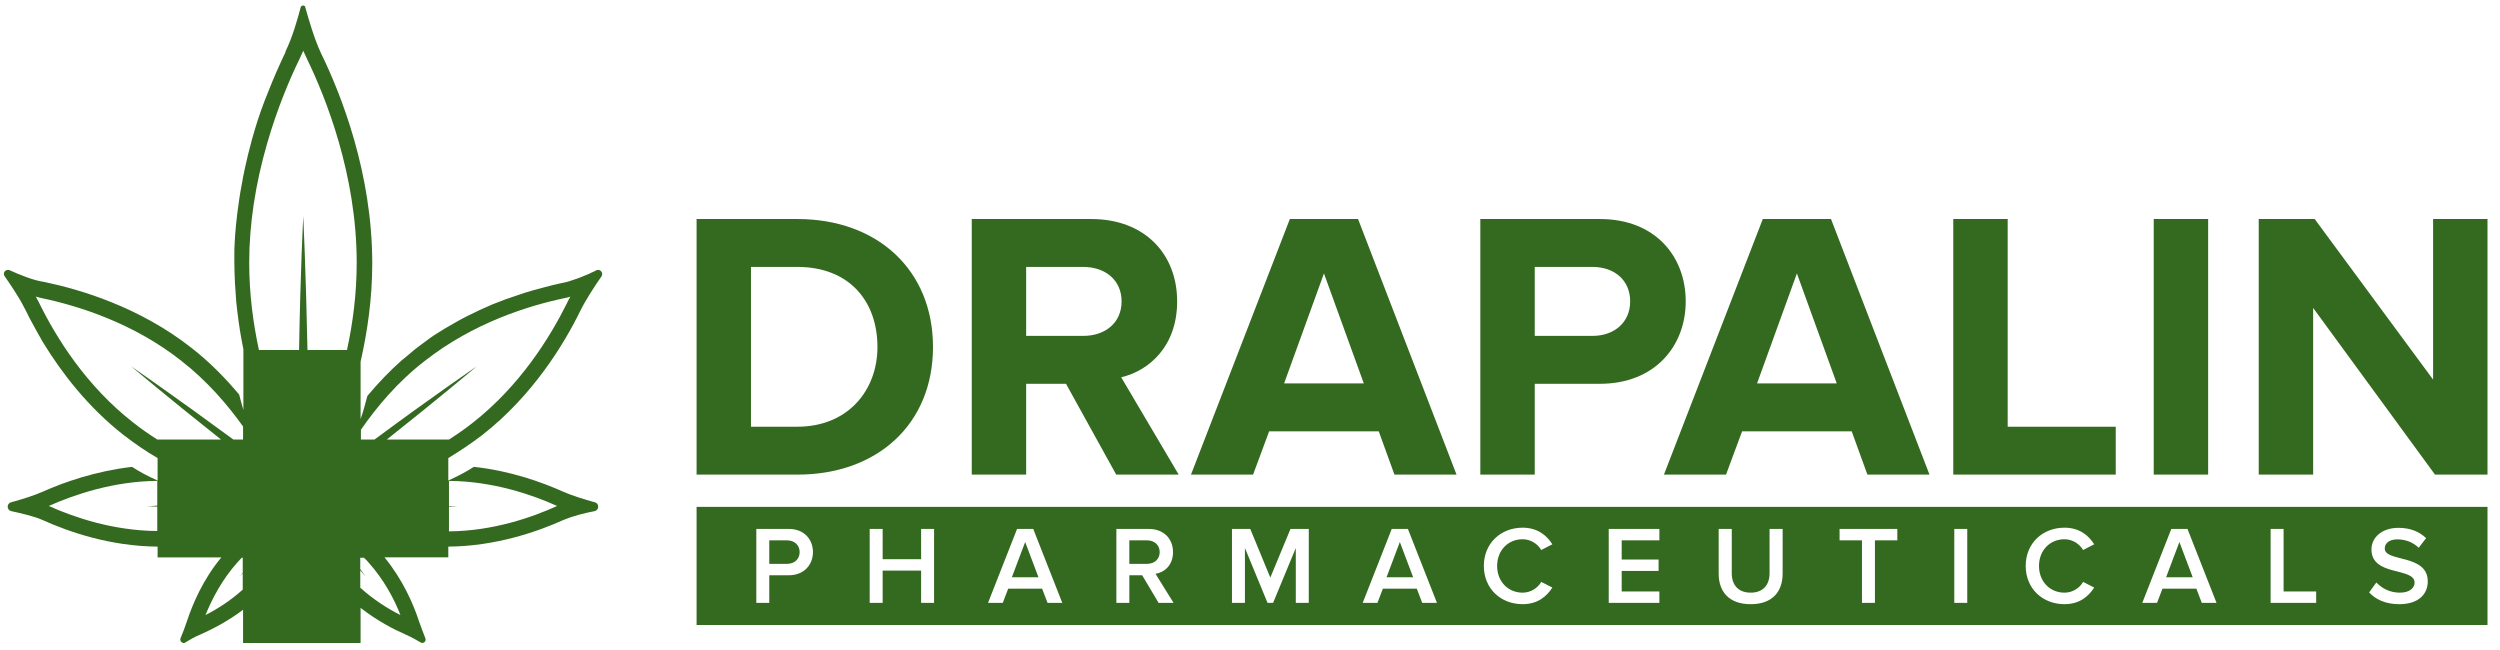
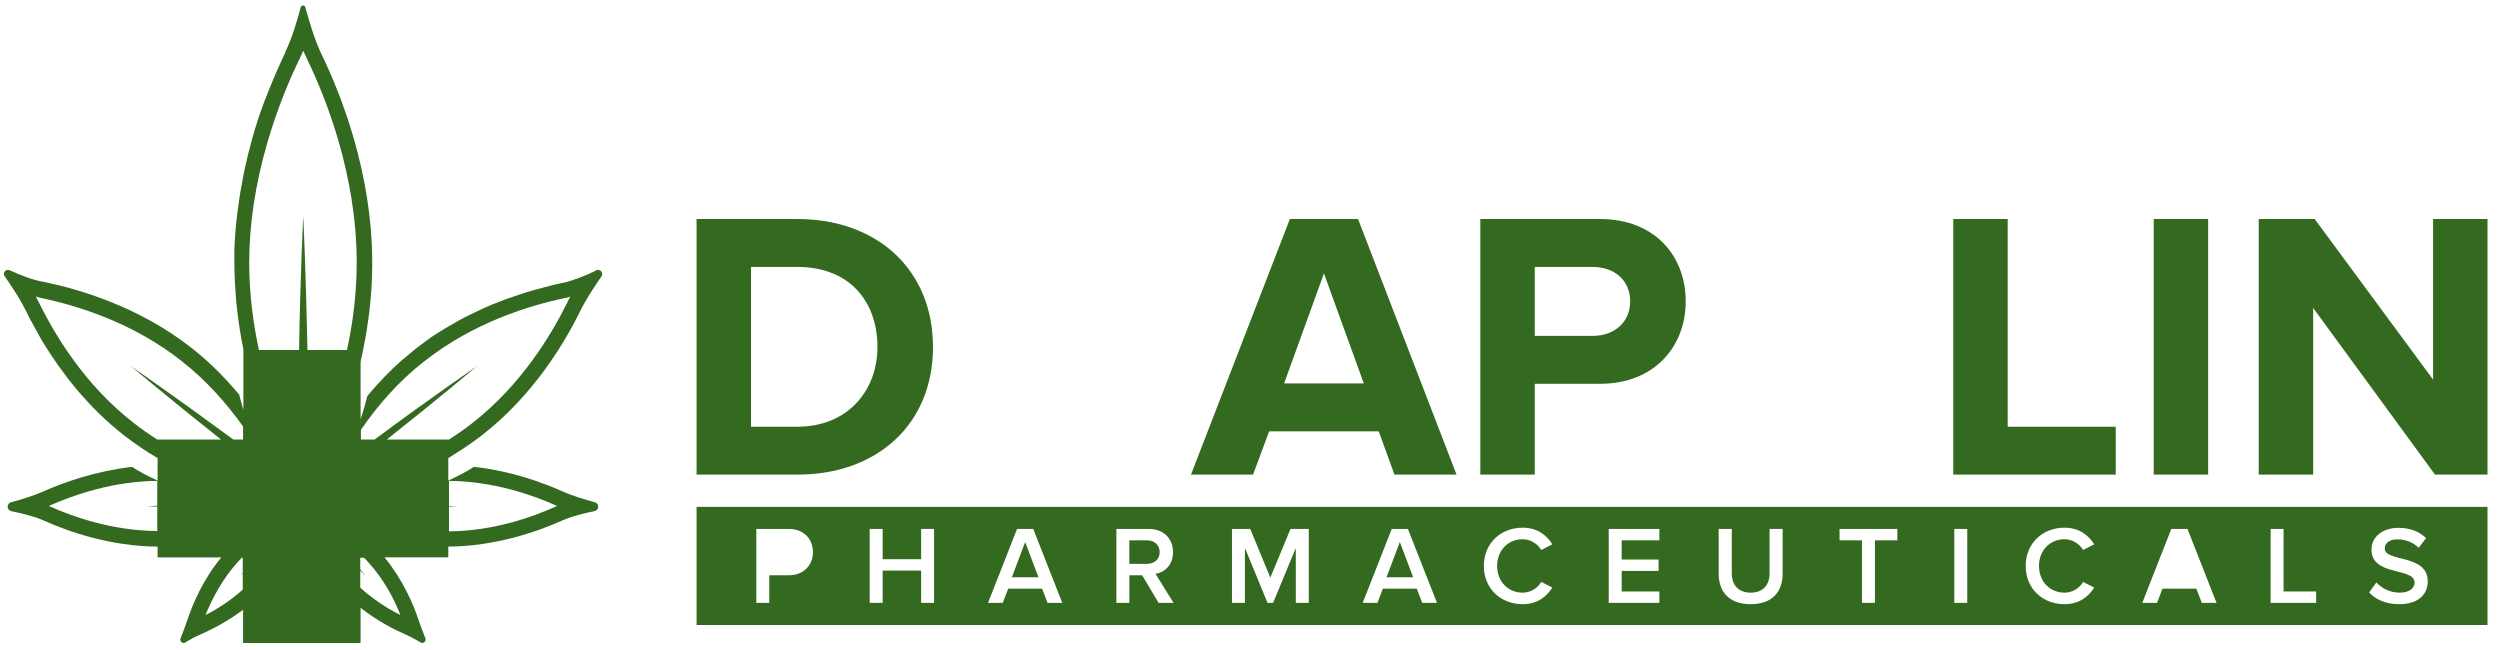
<svg xmlns="http://www.w3.org/2000/svg" version="1.1" id="Layer_1" x="0px" y="0px" width="200px" height="52px" viewBox="0 0 200 52" enable-background="new 0 0 200 52" xml:space="preserve">
  <path fill="#346a20" d="M38.586,34.798c4.041-3.152,6.553-7.293,7.848-9.95c0.44-0.886,1.14-1.954,1.684-2.735  c0.155-0.234-0.026-0.521-0.259-0.521c-0.052,0-0.104,0-0.129,0.026c-0.078,0.026-0.13,0.052-0.207,0.104  c-0.13,0.052-0.259,0.104-0.389,0.182c-0.389,0.156-0.803,0.339-1.217,0.469c-0.129,0.052-0.259,0.078-0.388,0.13  c-0.181,0.052-0.363,0.104-0.544,0.13c-0.466,0.104-0.932,0.208-1.399,0.339c-0.699,0.182-1.373,0.365-2.046,0.599  c-0.725,0.234-1.451,0.495-2.15,0.781c-0.674,0.286-1.347,0.599-2.02,0.938c-0.622,0.313-1.243,0.677-1.865,1.042  c-0.518,0.313-1.01,0.625-1.476,0.99c-0.104,0.078-0.181,0.13-0.285,0.208c-0.181,0.13-0.337,0.26-0.518,0.391  c-0.311,0.26-0.622,0.521-0.933,0.781c-0.026,0.026-0.052,0.052-0.078,0.052c-1.062,0.938-1.994,1.927-2.823,2.917  c-0.156,0.573-0.311,1.198-0.544,1.849v-4.584c0.544-2.396,0.933-5.053,0.933-7.866c0-7.189-2.461-13.466-4.118-16.852  c-0.544-1.172-0.984-2.735-1.243-3.647c0-0.078-0.078-0.13-0.181-0.13c-0.078,0-0.155,0.052-0.181,0.13  c-0.233,0.912-0.674,2.448-1.217,3.542v0.052c-0.492,1.042-0.958,2.084-1.373,3.152c-0.104,0.26-0.207,0.521-0.311,0.781  c-0.389,1.016-0.725,2.058-1.01,3.1c-0.104,0.391-0.207,0.807-0.311,1.198c-0.078,0.339-0.156,0.677-0.233,1.016  c-0.104,0.443-0.181,0.886-0.259,1.328c-0.155,0.781-0.259,1.563-0.363,2.344c-0.026,0.313-0.078,0.651-0.104,0.964  c-0.052,0.469-0.078,0.938-0.104,1.407c-0.026,0.313-0.026,0.625-0.026,0.938c0,0.182,0,0.365,0,0.547  c0,0.573,0.026,1.146,0.052,1.745c0.026,0.495,0.078,0.99,0.104,1.485c0.104,0.99,0.233,1.98,0.414,2.969  c0.052,0.26,0.104,0.547,0.155,0.808v4.845c-0.13-0.417-0.233-0.834-0.337-1.224c-1.088-1.302-2.357-2.605-3.833-3.751  c-4.144-3.256-8.884-4.662-11.759-5.262c-0.907-0.13-1.968-0.573-2.771-0.938c-0.052-0.026-0.104-0.026-0.13-0.026  c-0.259,0-0.44,0.287-0.259,0.521c0.259,0.365,0.492,0.729,0.751,1.12c0.052,0.104,0.13,0.182,0.181,0.287  c0.285,0.443,0.544,0.912,0.751,1.328c0.104,0.182,0.181,0.391,0.285,0.573c0.337,0.625,0.673,1.25,1.036,1.875  c0.026,0.052,0.052,0.078,0.078,0.13c1.45,2.37,3.548,5.131,6.449,7.397c0.881,0.677,1.787,1.302,2.694,1.823v1.797  c-0.829-0.365-1.528-0.755-2.046-1.094c-2.901,0.339-5.439,1.224-7.123,1.979c-0.699,0.313-1.709,0.625-2.564,0.86  c-0.363,0.104-0.337,0.625,0.026,0.703c0.829,0.182,1.839,0.417,2.487,0.703c2.072,0.938,5.413,2.11,9.221,2.136v0.86h5.102  c-1.476,1.771-2.305,3.751-2.745,5.079c-0.155,0.469-0.337,0.964-0.518,1.381c-0.078,0.182,0.052,0.365,0.233,0.391  c0.052,0,0.13,0,0.155-0.052c0.363-0.208,0.777-0.469,1.191-0.625c0.932-0.417,2.176-1.042,3.419-1.98v2.657h9.402v-2.813  c1.295,1.016,2.642,1.719,3.6,2.136c0.414,0.182,0.855,0.417,1.191,0.625c0.052,0.026,0.104,0.052,0.155,0.052  c0.181-0.026,0.311-0.182,0.233-0.391c-0.155-0.417-0.363-0.912-0.518-1.381c-0.44-1.354-1.295-3.308-2.746-5.079h5.103v-0.86  c3.782-0.026,7.149-1.198,9.221-2.136c0.673-0.286,1.658-0.547,2.486-0.703c0.363-0.078,0.389-0.599,0.026-0.703  c-0.855-0.234-1.865-0.547-2.564-0.86c-1.684-0.755-4.222-1.667-7.123-1.979c-0.518,0.339-1.243,0.729-2.046,1.094v-1.797  C36.799,36.075,37.705,35.476,38.586,34.798z M34.001,28.86c3.859-3.021,8.237-4.402,11.241-5.027  c0.129-0.026,0.259-0.052,0.389-0.104c-0.104,0.182-0.207,0.365-0.285,0.547c-1.347,2.709-3.73,6.564-7.511,9.533  c-0.622,0.495-1.269,0.938-1.917,1.354h-4.973c4.274-3.386,7.201-5.861,7.201-5.861s-3.471,2.37-8.185,5.861h-1.088v-0.781  C30.116,32.584,31.8,30.553,34.001,28.86z M21.361,11.512c0.829-2.891,1.865-5.288,2.59-6.772c0.104-0.234,0.207-0.443,0.311-0.677  c0.104,0.234,0.207,0.443,0.311,0.677c1.476,3.047,3.963,9.221,3.963,16.279c0,2.474-0.311,4.845-0.777,6.981h-3.16  c-0.13-6.329-0.337-10.705-0.337-10.705S24.029,21.671,23.926,28h-3.212c-0.466-2.162-0.777-4.506-0.777-6.981  C19.937,17.946,20.429,14.742,21.361,11.512z M10.664,33.809C6.882,30.865,4.5,27.01,3.153,24.275  c-0.104-0.182-0.181-0.365-0.285-0.547c0.13,0.026,0.259,0.078,0.389,0.104c3.005,0.625,7.408,2.006,11.241,5.027  c2.072,1.615,3.704,3.516,4.947,5.262v1.042h-0.777c-4.74-3.49-8.185-5.861-8.185-5.861s2.927,2.474,7.201,5.861h-5.102  C11.933,34.746,11.286,34.304,10.664,33.809z M3.904,40.477c2.046-0.912,5.18-1.98,8.677-2.006v1.98  c-0.57,0.052-0.907,0.052-0.907,0.052s0.311,0,0.907,0.026v1.953C9.058,42.456,5.924,41.388,3.904,40.477z M16.44,49.202  c0.518-1.276,1.321-2.839,2.564-4.22c0.104-0.13,0.233-0.234,0.337-0.365h0.078v1.198c-0.129,0.182-0.207,0.286-0.207,0.286  s0.078-0.078,0.207-0.234v1.302C18.434,48.056,17.372,48.734,16.44,49.202z M29.469,44.983c1.243,1.381,2.072,2.943,2.564,4.22  c-0.984-0.495-2.15-1.224-3.212-2.188v-1.381c0.285,0.313,0.44,0.495,0.44,0.495s-0.155-0.208-0.44-0.599v-0.912h0.285  C29.235,44.722,29.365,44.853,29.469,44.983z M44.569,40.477c-1.994,0.912-5.128,2.006-8.651,2.032v-1.954c0.466,0,0.699,0,0.699,0  s-0.259-0.026-0.699-0.052v-2.032C39.415,38.497,42.549,39.565,44.569,40.477z" />
  <g>
    <g>
      <path fill="#346a20" d="M55.726,37.97V17.522h8.062c6.407,0,10.852,4.078,10.852,10.239S70.196,37.97,63.789,37.97H55.726z     M70.196,27.761c0-3.617-2.207-6.407-6.407-6.407h-3.71v12.783h3.71C67.835,34.138,70.196,31.226,70.196,27.761z" />
-       <path fill="#346a20" d="M89.297,37.97l-4.016-7.266h-3.188v7.266H77.74V17.522h9.565c4.261,0,6.867,2.79,6.867,6.59    c0,3.619-2.269,5.549-4.476,6.071l4.598,7.786h-4.997V37.97z M89.727,24.112c0-1.715-1.319-2.758-3.066-2.758h-4.568v5.517h4.568    C88.408,26.872,89.727,25.831,89.727,24.112z" />
-       <path fill="#346a20" d="M111.556,37.97l-1.256-3.464h-8.768l-1.287,3.464h-4.967l7.91-20.448h5.456l7.879,20.448H111.556z     M105.916,21.875l-3.188,8.799h6.377L105.916,21.875z" />
+       <path fill="#346a20" d="M111.556,37.97l-1.256-3.464h-8.768l-1.287,3.464h-4.967l7.91-20.448h5.456l7.879,20.448H111.556M105.916,21.875l-3.188,8.799h6.377L105.916,21.875z" />
      <path fill="#346a20" d="M118.426,37.97V17.522h9.565c4.445,0,6.867,3.005,6.867,6.59c0,3.557-2.453,6.592-6.867,6.592h-5.211    v7.266C122.78,37.97,118.426,37.97,118.426,37.97z M130.414,24.112c0-1.715-1.288-2.758-3.005-2.758h-4.629v5.517h4.629    C129.126,26.872,130.414,25.799,130.414,24.112z" />
-       <path fill="#346a20" d="M149.393,37.97l-1.257-3.464h-8.768l-1.287,3.464h-4.967l7.91-20.448h5.456l7.879,20.448H149.393z     M143.752,21.875l-3.188,8.799h6.377L143.752,21.875z" />
      <path fill="#346a20" d="M156.261,37.97V17.522h4.354v16.615h8.645v3.832L156.261,37.97L156.261,37.97z" />
      <path fill="#346a20" d="M172.298,37.97V17.522h4.354V37.97H172.298z" />
      <path fill="#346a20" d="M194.801,37.97l-9.749-13.335V37.97h-4.354V17.522h4.476l9.473,12.845V17.522H199V37.97H194.801z" />
    </g>
    <g>
      <polygon fill="#346a20" points="80.949,46.18 83.077,46.18 82.013,43.361   " />
      <path fill="#346a20" d="M92.776,44.168c0-0.567-0.426-0.94-1.011-0.94h-1.419v1.88h1.419    C92.351,45.108,92.776,44.736,92.776,44.168z" />
      <polygon fill="#346a20" points="110.923,46.18 113.051,46.18 111.987,43.361   " />
-       <polygon fill="#346a20" points="173.288,46.18 175.416,46.18 174.352,43.361   " />
      <path fill="#346a20" d="M55.726,40.552V50H199v-9.448C199,40.552,55.726,40.552,55.726,40.552z M63.102,46.021h-1.56v2.207h-1.037    v-5.914h2.598c1.241,0,1.933,0.851,1.933,1.854C65.036,45.17,64.335,46.021,63.102,46.021z M74.726,48.229h-1.037v-2.58h-3.077    v2.58h-1.037v-5.914h1.037v2.421h3.077v-2.421h1.037V48.229z M83.804,48.229l-0.435-1.135h-2.713l-0.435,1.135h-1.179l2.323-5.914    h1.294l2.323,5.914H83.804z M92.687,48.229l-1.312-2.207h-1.028v2.207H89.31v-5.914h2.598c1.17,0,1.933,0.763,1.933,1.854    c0,1.054-0.692,1.622-1.401,1.737l1.445,2.323C93.885,48.229,92.687,48.229,92.687,48.229z M104.701,48.229h-1.037V43.84    l-1.817,4.389h-0.444l-1.809-4.389v4.389h-1.037v-5.914h1.463l1.605,3.892l1.614-3.892h1.463L104.701,48.229L104.701,48.229z     M113.778,48.229l-0.435-1.135h-2.713l-0.435,1.135h-1.179l2.323-5.914h1.294l2.323,5.914H113.778z M121.811,47.413    c0.638,0,1.206-0.363,1.49-0.86l0.887,0.452c-0.452,0.709-1.179,1.329-2.376,1.329c-1.747,0-3.104-1.241-3.104-3.059    c0-1.817,1.356-3.06,3.104-3.06c1.197,0,1.932,0.621,2.376,1.33L123.3,44c-0.284-0.488-0.851-0.861-1.49-0.861    c-1.17,0-2.04,0.896-2.04,2.137S120.64,47.413,121.811,47.413z M132.75,43.228h-3.015v1.534h2.952v0.913h-2.952v1.64h3.015v0.913    h-4.052v-5.914h4.052V43.228z M142.61,45.888c0,1.472-0.843,2.447-2.553,2.447c-1.72,0-2.562-0.984-2.562-2.438v-3.582h1.046    v3.546c0,0.94,0.523,1.552,1.516,1.552c0.984,0,1.508-0.612,1.508-1.552v-3.546h1.046v3.573H142.61z M151.785,43.228h-1.791v5.001    h-1.037v-5.001h-1.791v-0.913h4.619V43.228z M157.38,48.229h-1.037v-5.914h1.037V48.229z M165.159,47.413    c0.638,0,1.206-0.363,1.49-0.86l0.887,0.452c-0.452,0.709-1.179,1.329-2.376,1.329c-1.747,0-3.104-1.241-3.104-3.059    c0-1.817,1.356-3.06,3.104-3.06c1.197,0,1.932,0.621,2.376,1.33L166.649,44c-0.284-0.488-0.851-0.861-1.49-0.861    c-1.17,0-2.04,0.896-2.04,2.137S163.989,47.413,165.159,47.413z M176.143,48.229l-0.434-1.135h-2.713l-0.434,1.135h-1.18    l2.323-5.914h1.294l2.323,5.914H176.143z M185.293,48.229h-3.643v-5.914h1.037v5.001h2.606V48.229z M191.934,48.335    c-1.091,0-1.88-0.381-2.403-0.94l0.576-0.798c0.408,0.434,1.047,0.816,1.871,0.816c0.851,0,1.188-0.417,1.188-0.807    c0-1.241-3.449-0.47-3.449-2.65c0-0.976,0.861-1.729,2.155-1.729c0.922,0,1.667,0.292,2.216,0.824l-0.593,0.772    c-0.461-0.461-1.091-0.674-1.711-0.674c-0.612,0-1.003,0.292-1.003,0.736c0,1.099,3.44,0.416,3.44,2.624    C194.221,47.493,193.53,48.335,191.934,48.335z" />
-       <path fill="#346a20" d="M62.961,43.228h-1.419v1.88h1.419c0.586,0,1.011-0.372,1.011-0.939    C63.972,43.601,63.546,43.228,62.961,43.228z" />
    </g>
  </g>
</svg>